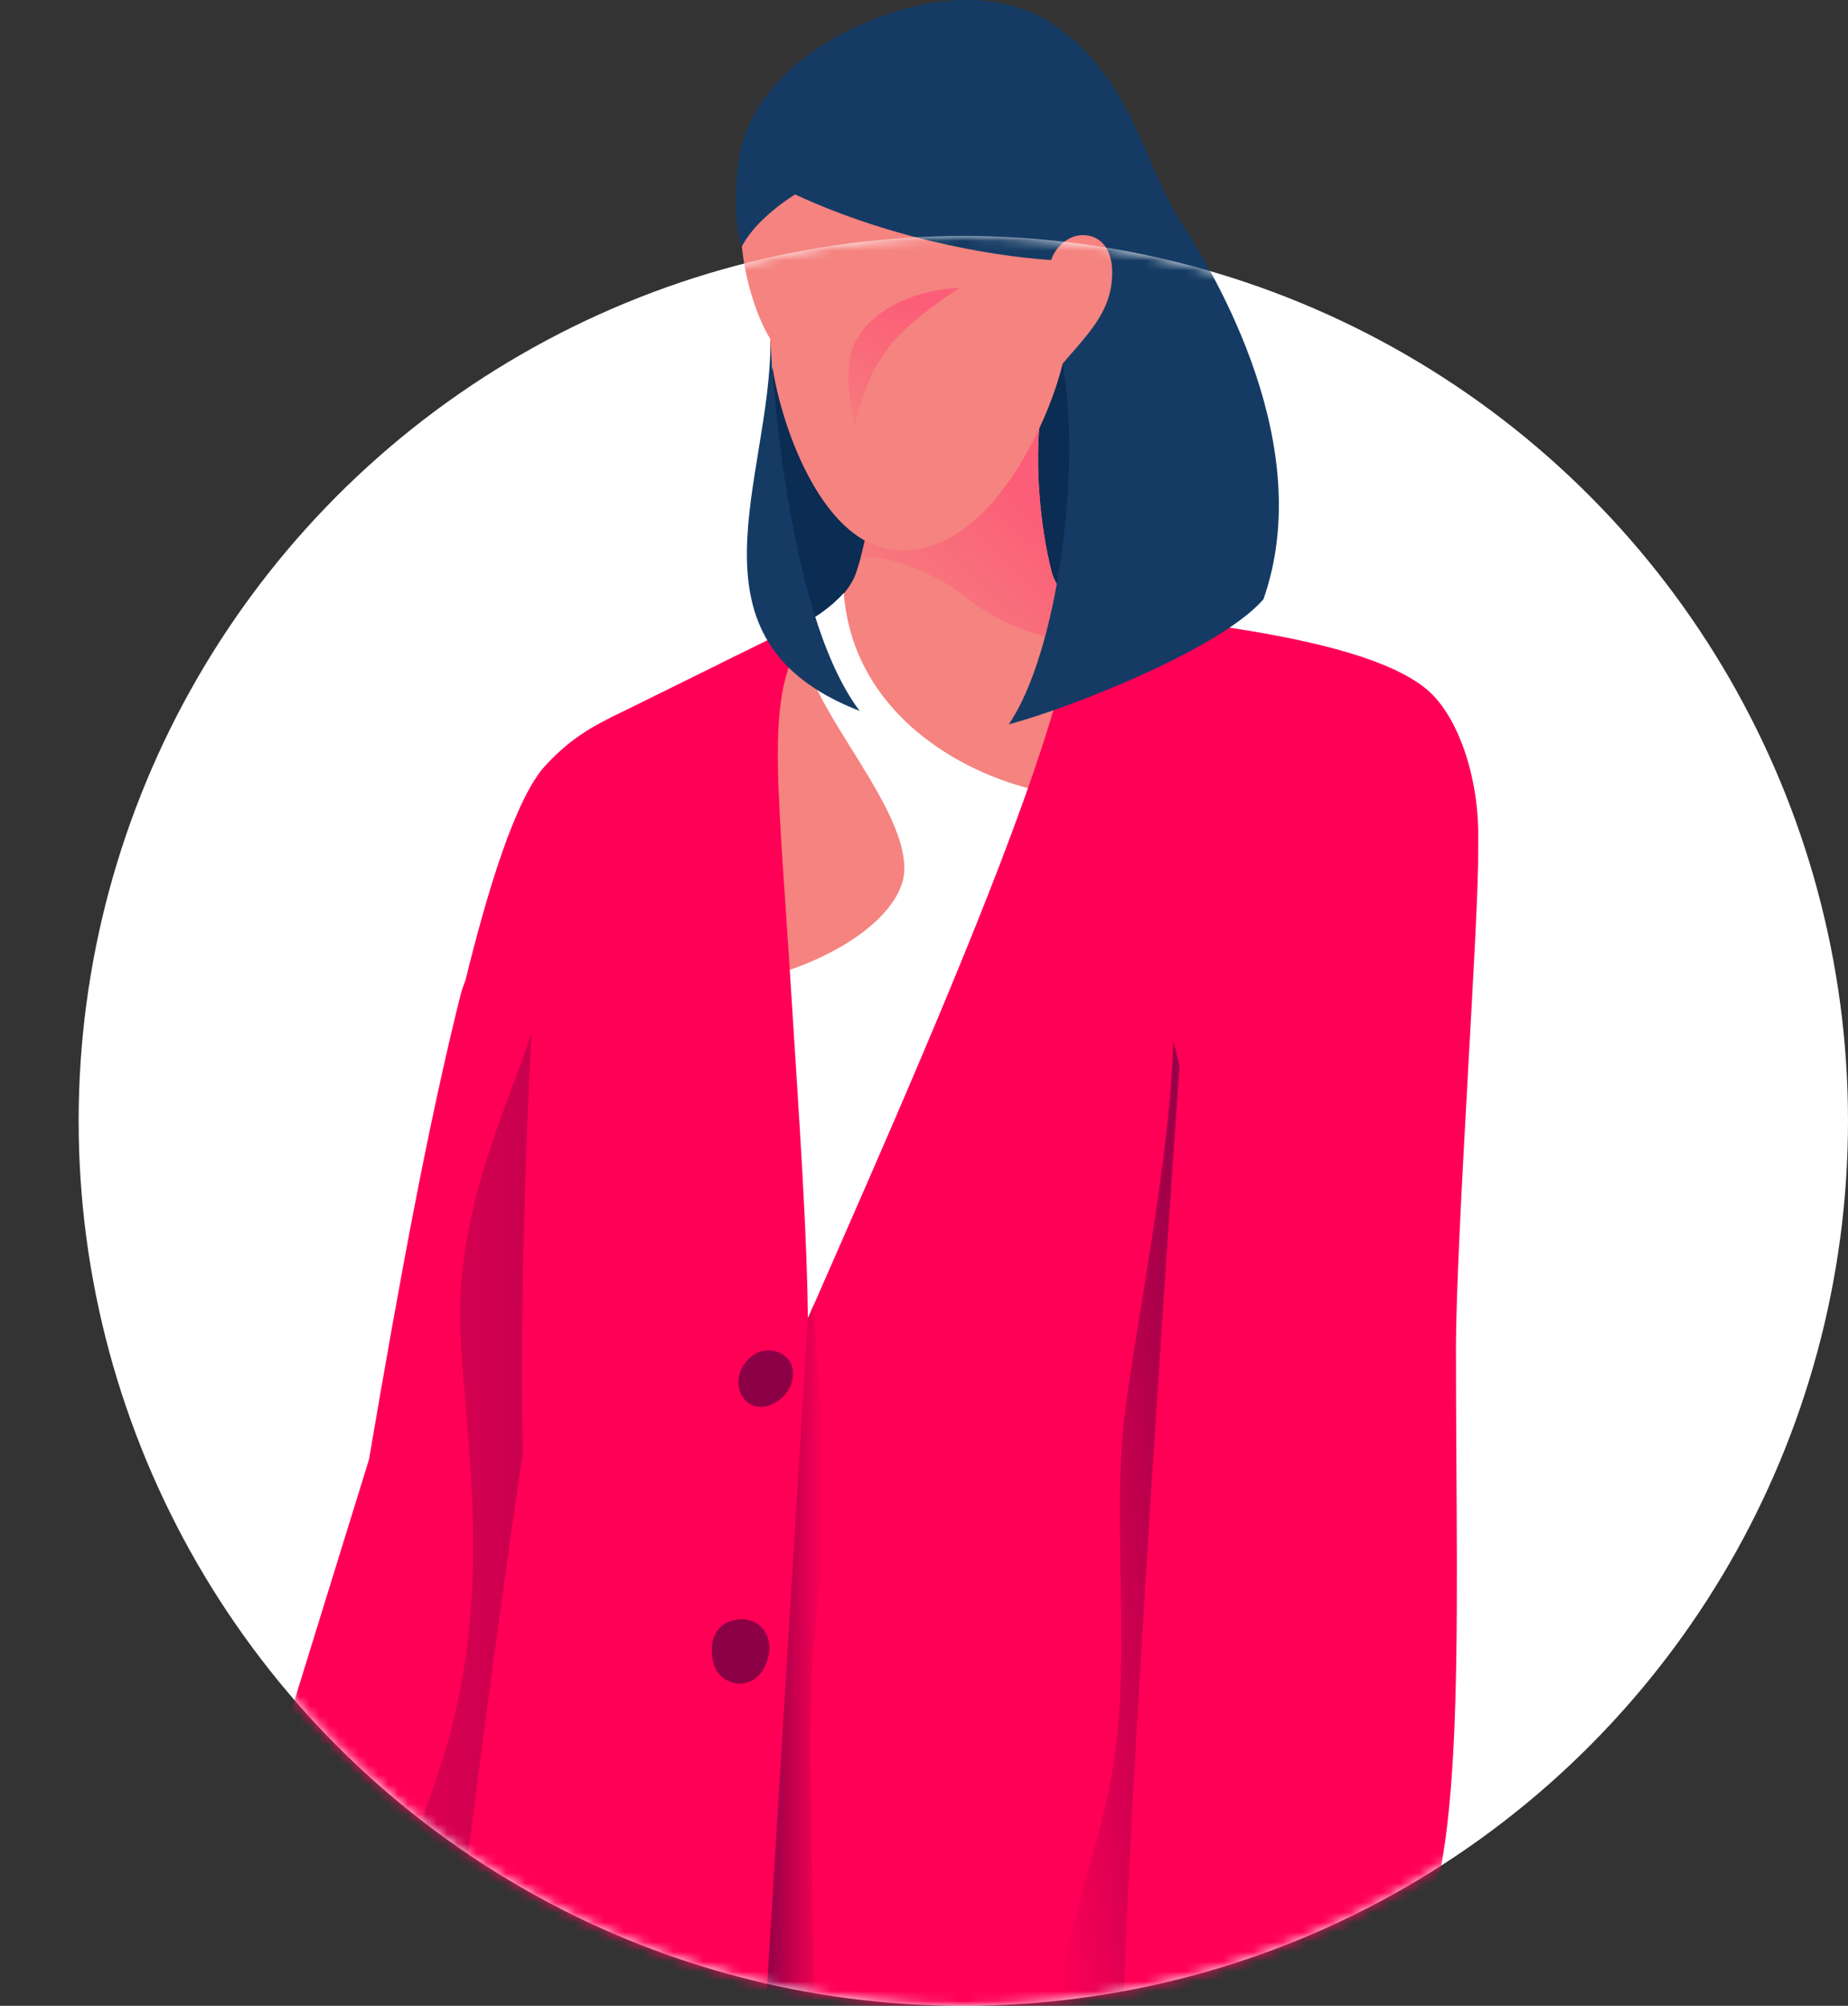
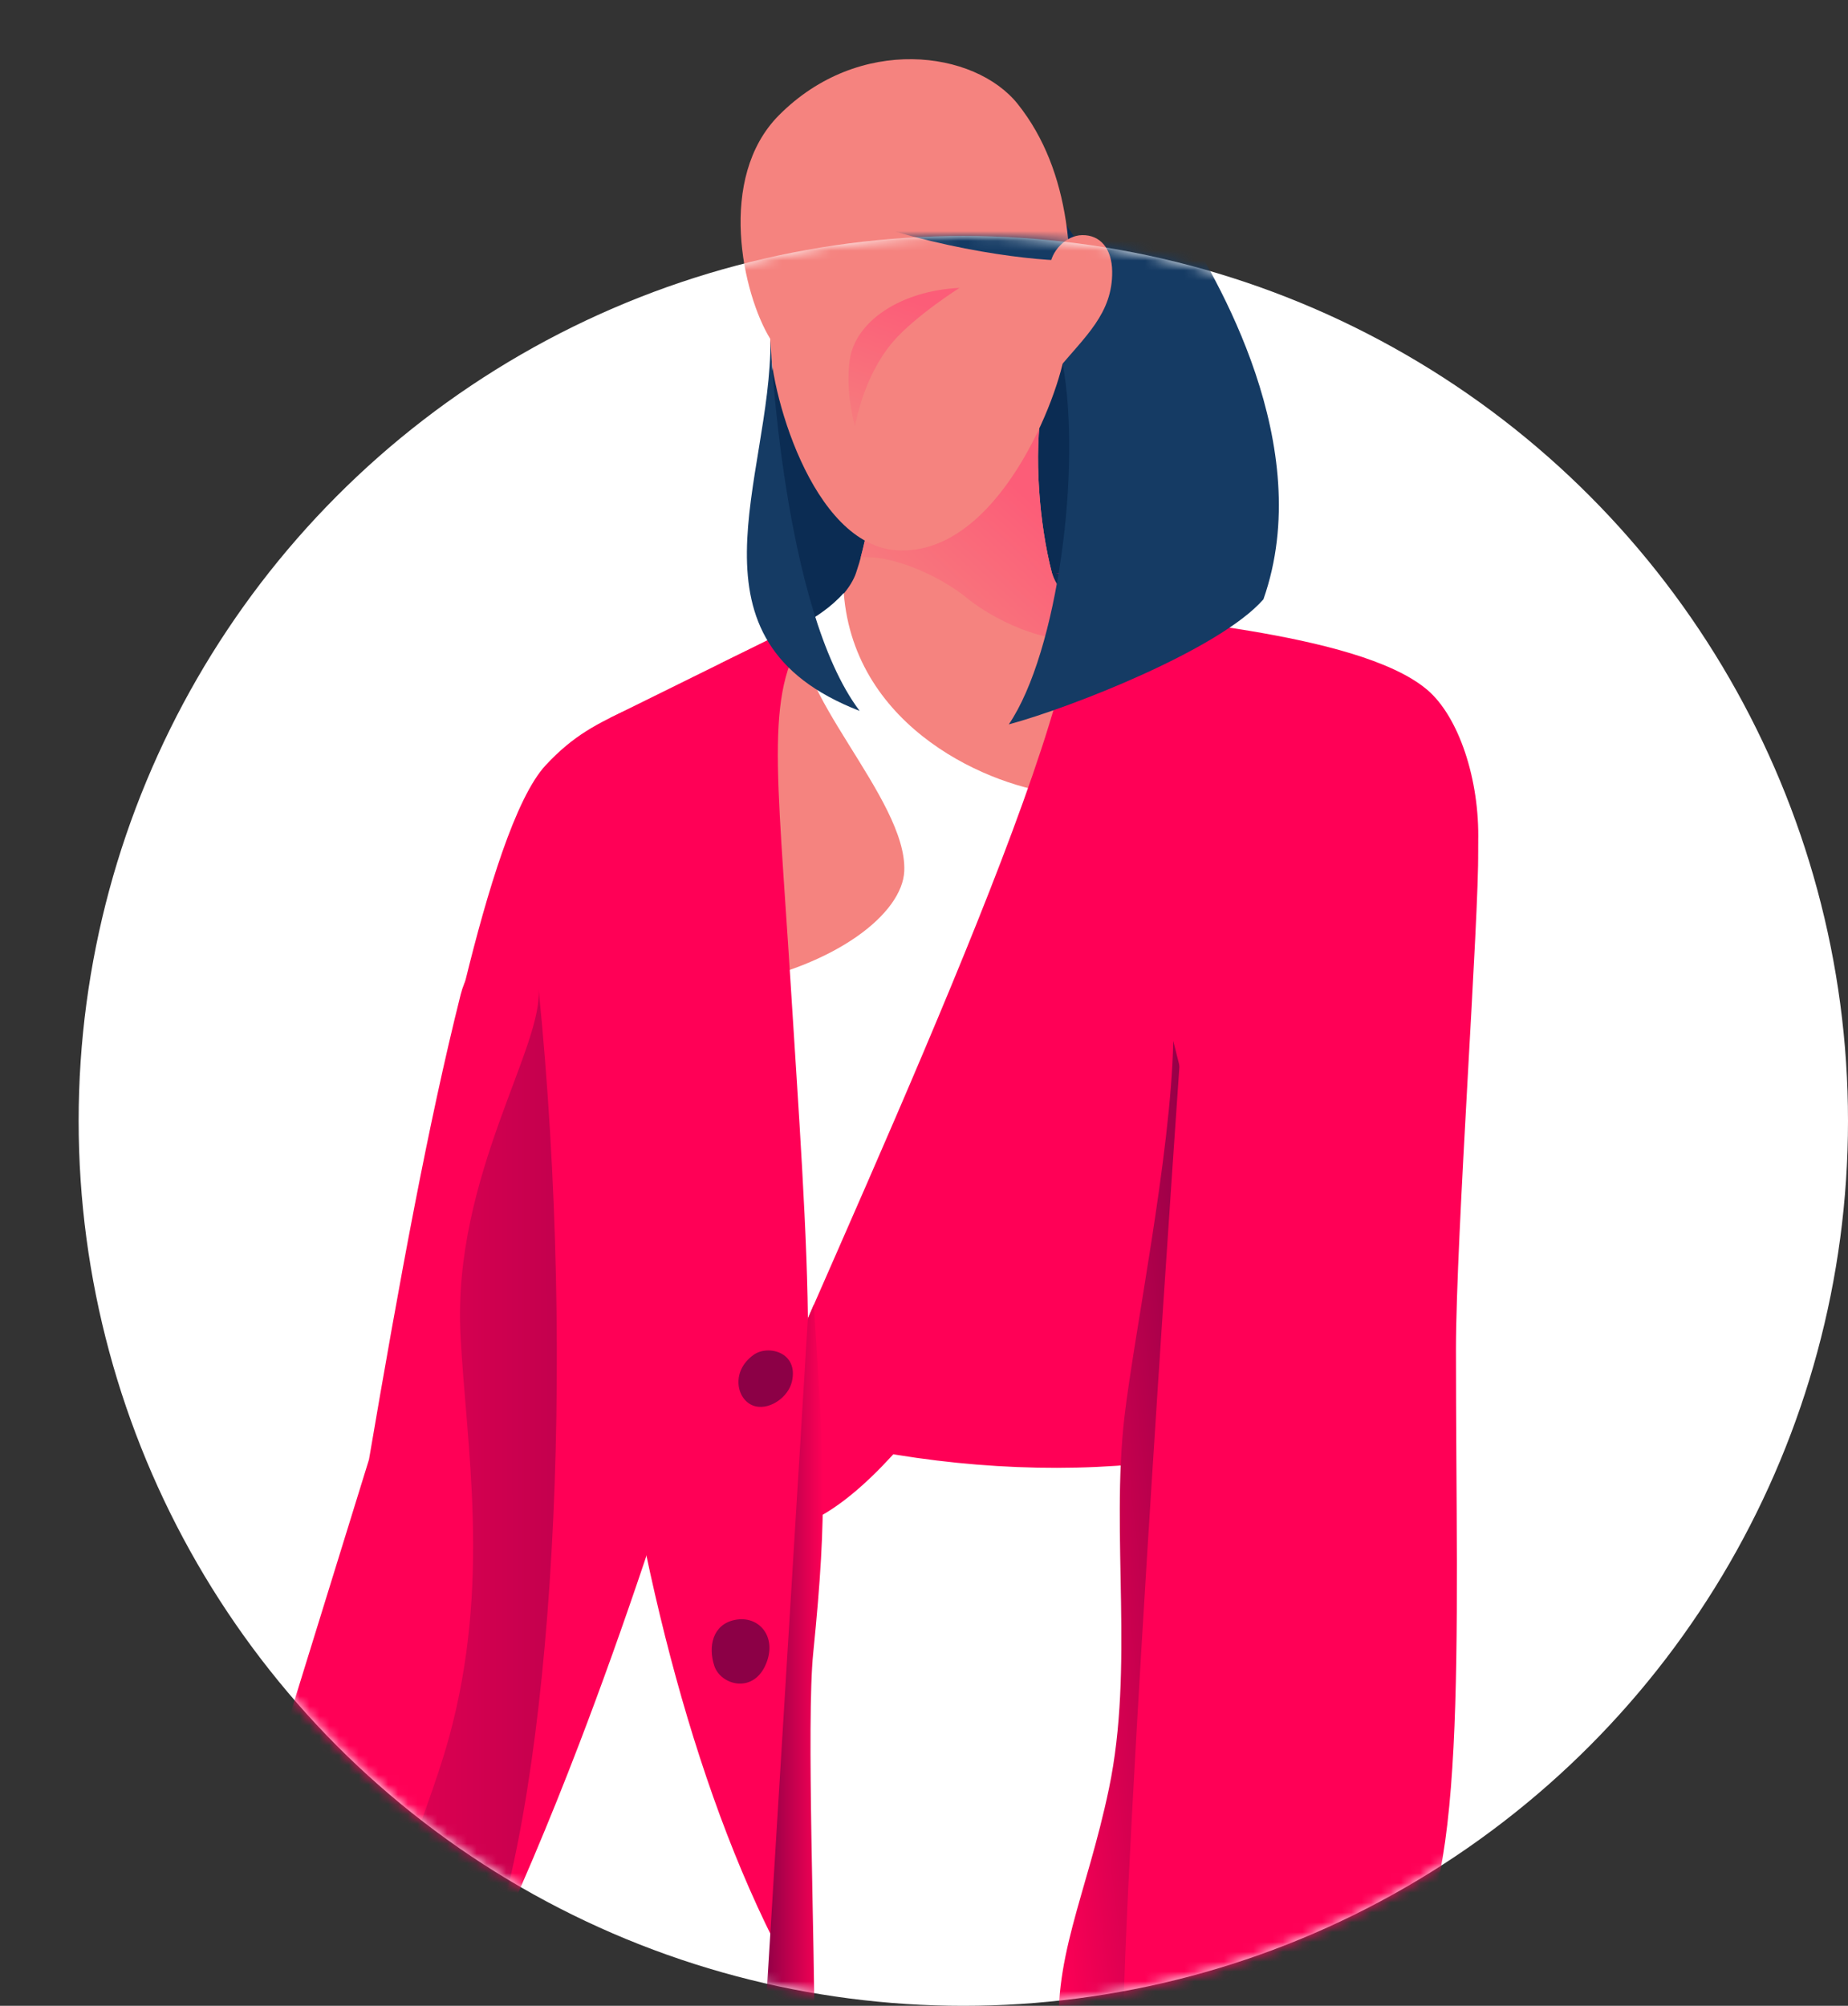
<svg xmlns="http://www.w3.org/2000/svg" width="188" height="204" viewBox="0 0 188 204" fill="none">
  <rect x="0" y="0" width="188" height="204" fill="#333333" stroke="none" />
  <g clip-path="url(#clip0_201_72)">
    <path d="M78.222 44.28C78.484 39.529 78.326 34.894 80.427 28.783C84.609 16.618 102.601 10.232 110.334 26.012C118.279 42.225 116.087 58.561 109.339 65.741C103.982 71.441 88.895 76.209 82.649 65.456C79.456 59.958 78.024 47.88 78.222 44.28Z" fill="#0B2C53" />
    <path d="M150.377 85.677C150.134 94.747 147.185 136.771 147.185 136.771C121.239 160.812 53.177 147.776 43.102 118.368C44.004 116.248 49.339 84.448 55.52 77.82C61.106 71.831 65.023 72.84 82.735 62.861C91.966 72.777 109.696 65.914 111.108 61.704C115.408 63.042 138.005 64.075 145.186 70.149C148.368 72.84 150.55 79.242 150.377 85.677Z" fill="#FF0056" />
    <path d="M42.197 140.388C35.469 148.262 25.375 197.522 20.244 205.756C15.606 213.199 27.38 217.481 31.049 212.981C31.916 202.364 51.745 166.608 53.839 153.877L42.197 140.388Z" fill="#F5837F" />
    <path d="M39.003 146.135L56.166 147.776C60.219 138.515 77.825 95.904 78.418 89.963C79.039 83.738 60.685 89.474 55.545 94.27C50.351 109.703 41.475 135.873 39.003 146.135Z" fill="#F5837F" />
    <path d="M84.88 93.858C75.976 126.07 67.997 153.671 58.935 177.327C55.863 185.348 52.669 192.911 49.27 200.046C46.992 204.83 44.625 209.423 42.141 213.83C41.459 212.063 40.087 209.992 38.186 207.954V207.95C34.409 203.888 28.559 199.757 21.995 198.675C21.995 198.675 28.936 176.252 37.539 148.434C40.649 130.198 43.554 114.337 46.861 101.161C50.033 88.523 83.185 81.369 84.88 93.858Z" fill="#FF0056" />
    <path d="M49.311 200.017C47.025 204.815 42.127 213.857 42.141 213.83C41.459 212.063 40.127 209.963 38.227 207.925V207.921C37.825 195.573 43.103 186.08 45.672 176.731C50.012 160.936 47.404 146.901 46.844 135.713C46.036 119.575 55.478 106.223 54.773 100.357C58.718 139.413 56.219 181.232 49.311 200.017Z" fill="url(#paint0_linear_201_72)" />
    <path d="M124.989 149.856L131.282 208.219H82.614L80.999 208.215L76.727 208.205L45.207 208.145C45.207 208.145 48.914 176.683 53.177 147.776C52.707 127.362 54.307 100.357 54.307 100.357C80.32 70.882 107.431 75.002 135.237 100.357L124.989 149.856Z" fill="#FF0056" />
    <path d="M107.871 208.226C106.863 199.541 110.545 192.785 112.817 181.898C115.379 169.628 113.004 156.161 114.383 144.175C115.357 135.712 119.129 117.429 119.358 105.866C125.654 130.083 130.101 176.227 126.822 208.226H107.871Z" fill="url(#paint1_linear_201_72)" />
    <path d="M122.641 138.981C122.28 151.877 120.988 189.094 121.282 200.789C121.307 201.792 121.502 203.686 121.82 204.36C125.792 206.579 133.818 203.879 132.492 196.324C130.815 186.771 140.472 152.059 142.745 137.637C144.198 130.239 147.814 81.848 147.066 75.636C146.319 69.424 126.11 65.326 126.763 74.853C126.763 74.853 123.007 125.918 122.642 138.98L122.641 138.981Z" fill="#F5837F" />
    <path d="M85.13 61.087C71.239 76.271 63.192 117.506 66.186 146.408L90.406 144.91C101.162 128.758 112.654 93.627 115.987 65.688C116.252 63.462 114.059 61.717 111.961 62.513C102.989 65.917 88.369 65.877 85.129 61.087H85.13Z" fill="#F5837F" />
    <path d="M120.142 62.814C110.445 75.512 83.993 74.706 73.269 67.483C77 65.641 80.055 64.316 82.735 62.861C85.172 61.537 86.615 59.657 87.087 58.268C88.883 52.984 89.277 46.271 88.445 41.164H106C105.165 46.284 105.716 53.269 107.014 58.268C107.499 59.825 108.433 60.795 110.716 61.574C110.842 61.621 110.973 61.663 111.108 61.705C112.532 62.148 115.954 62.418 120.142 62.814Z" fill="#F5837F" />
    <path d="M110.716 61.574C110.618 62.017 110.585 64.675 110.482 65.071C105.165 65.514 99.94 62.15 98.264 60.744C96.475 59.243 91.494 56.416 87.558 56.687C87.582 56.594 87.6 56.524 87.614 56.463C87.74 56.006 87.848 55.549 87.946 55.092C87.96 55.055 87.969 55.018 87.978 54.98C88.978 51.227 93.226 44.731 94.258 41.164H106C105.165 46.284 105.716 53.269 107.014 58.268C107.499 59.825 108.433 60.795 110.716 61.574Z" fill="url(#paint2_linear_201_72)" />
    <path d="M85.836 60.308C86.919 74.182 100.922 80.12 107.95 80.751C110.716 90.264 95.658 125.479 81.541 144.628C75.983 133.814 74.854 106.872 74.421 100.201C85.13 98.217 91.795 92.89 91.991 88.607C92.329 81.224 79.941 69.852 81.718 63.513C83.028 62.692 84.495 61.812 85.836 60.308L85.836 60.308Z" fill="white" />
-     <path d="M80.2 155.451L80.037 138.986C93.306 108.62 115.832 59.109 107.364 58.291C108.33 58.356 111.117 58.58 113.284 59.116C114.75 62.022 122.159 63.005 122.159 63.005C131.365 79.188 98.738 151.748 80.2 155.451Z" fill="#FF0056" />
-     <path d="M82.173 63.088L62.096 72.997C56.266 109.761 62.556 171.229 82.198 203.691V135.712C82.198 126.078 81.214 112.567 80.452 100.356C79.022 77.424 77.72 69.916 82.431 63.803C83.047 63.004 83.048 62.656 82.172 63.087L82.173 63.088Z" fill="#FF0056" />
    <path d="M108.407 35.422C107.784 40.36 101.527 56.419 91.391 55.976C82.477 55.587 78.157 39.139 78.356 34.461C75.563 29.926 72.9 18.11 79.236 11.728C87.387 3.516 99.163 5.105 103.534 10.577C109.026 17.452 109.462 27.064 108.407 35.422Z" fill="#F5837F" />
    <path d="M97.615 29.28C91.602 29.567 87.025 32.696 86.453 36.559C85.956 39.92 86.981 43.371 86.981 43.371C86.981 43.371 87.773 38.334 90.849 34.757C93.122 32.114 97.615 29.28 97.615 29.28Z" fill="url(#paint3_linear_201_72)" />
-     <path d="M75.534 14.473C76.991 9.571 81.36 5.172 87.932 2.347C95.098 -0.733 102.031 -0.829 106.921 2.341C115.084 7.635 116.387 16.766 120.069 22.453C123.69 28.047 134.007 45.37 128.53 60.953C124.071 66.059 108.818 72.011 102.625 73.673C107.633 66.308 110.04 47.573 108.109 36.976C111.111 31.163 109.213 28.747 107.902 27.921C106.59 27.096 108.12 28.524 107.535 26.478C102.76 26.26 91.628 24.754 80.882 19.775C79.093 20.901 76.562 22.916 75.46 25.088C74.455 22.357 74.858 16.75 75.534 14.474L75.534 14.473Z" fill="#153B64" />
    <path d="M113.144 27.616C113.119 25.274 111.924 23.89 110.105 23.914C108.401 23.936 106.868 25.608 106.815 27.185C106.71 30.285 106.96 33.264 107.562 37.629C110.36 34.232 113.191 31.9 113.144 27.617L113.144 27.616Z" fill="#F5837F" />
    <path d="M78.379 34.606C78.458 48.782 68.889 65.118 87.453 72.303C79.575 61.873 78.379 34.606 78.379 34.606Z" fill="#153B64" />
    <path d="M120.253 104.612C120.253 104.612 114.233 189.755 114.233 208.226C136.299 208.226 138.862 202.521 142.142 199.965C149.442 194.279 148.117 167.246 148.117 137.236C148.117 125.817 150.492 92.924 150.372 86.54C150.251 80.157 148.006 71.771 142.097 69.205C136.188 66.64 130.686 66.391 126.805 71.273C122.924 76.155 120.253 104.612 120.253 104.612V104.612Z" fill="#FF0056" />
    <path d="M76.678 137.783C78.147 136.744 81.259 137.522 80.562 140.513C80.2 142.066 78.416 143.34 76.934 143.044C74.983 142.654 74.202 139.536 76.678 137.784V137.783Z" fill="#8C0046" />
    <path d="M82.731 168.112C82.021 175.088 82.904 197.744 82.866 208.215L77.66 208.206C77.7 207.722 82.168 134.257 82.19 134.073C82.403 133.597 82.548 133.257 82.794 132.697C83.809 148.956 84.243 153.142 82.731 168.112Z" fill="url(#paint4_linear_201_72)" />
  </g>
  <circle cx="98" cy="114" r="90" fill="white" />
  <mask id="mask0_201_72" style="mask-type:alpha" maskUnits="userSpaceOnUse" x="8" y="24" width="180" height="180">
    <circle cx="98" cy="114" r="90" fill="white" />
  </mask>
  <g mask="url(#mask0_201_72)">
    <path d="M42.268 213.424C41.841 216.658 31.626 211.231 25.511 206.077C19.397 200.922 21.519 197.869 23.444 198.277C25.369 198.685 32.742 201.618 36.169 204.898C39.241 207.839 42.526 211.473 42.268 213.424Z" fill="#8C0046" />
    <path d="M78.222 44.28C78.484 39.529 78.326 34.894 80.427 28.783C84.609 16.618 102.601 10.232 110.334 26.012C118.279 42.225 116.087 58.561 109.339 65.741C103.982 71.441 88.895 76.209 82.649 65.456C79.456 59.958 78.024 47.88 78.222 44.28Z" fill="#0B2C53" />
    <path d="M150.377 85.677C150.134 94.747 147.185 136.771 147.185 136.771C121.239 160.812 53.177 147.776 43.102 118.368C44.004 116.248 49.339 84.448 55.52 77.82C61.106 71.831 65.023 72.84 82.735 62.861C91.966 72.777 109.696 65.914 111.108 61.704C115.408 63.042 138.005 64.075 145.186 70.149C148.368 72.84 150.55 79.242 150.377 85.677Z" fill="#FF0056" />
    <path d="M42.197 140.388C35.469 148.262 25.375 197.522 20.244 205.756C15.606 213.199 27.38 217.481 31.049 212.981C31.916 202.364 51.745 166.608 53.839 153.877L42.197 140.388Z" fill="#F5837F" />
    <path d="M26.605 196.334C18.504 200.669 12.556 205.155 10.041 207.813C7.513 210.484 11.261 219.752 14.813 220.484C18.364 221.216 20.261 220.011 24.494 217.844C31.257 214.383 26.605 196.334 26.605 196.334V196.334Z" fill="#F5837F" />
    <path d="M26.605 196.335C19.768 200.356 22.143 211.115 25.187 213.968C23.723 215.694 22.16 217.757 20.573 220.215C13.822 230.672 14.865 235.273 16.433 234.857C17.999 234.441 27.78 220.773 30.043 217.168C32.306 213.562 32.939 209.716 33.665 206.357C34.777 201.21 33.99 191.99 26.604 196.335H26.605Z" fill="#F5837F" />
    <path d="M39.003 146.135L56.166 147.776C60.219 138.515 77.825 95.904 78.418 89.963C79.039 83.738 60.685 89.474 55.545 94.27C50.351 109.703 41.475 135.873 39.003 146.135Z" fill="#F5837F" />
    <path d="M84.88 93.858C75.976 126.07 67.997 153.671 58.935 177.327C55.863 185.348 52.669 192.911 49.27 200.046C46.992 204.83 44.625 209.423 42.141 213.83C41.459 212.063 40.087 209.992 38.186 207.954V207.95C34.409 203.888 28.559 199.757 21.995 198.675C21.995 198.675 28.936 176.252 37.539 148.434C40.649 130.198 43.554 114.337 46.861 101.161C50.033 88.523 83.185 81.369 84.88 93.858Z" fill="#FF0056" />
    <path d="M49.311 200.017C47.025 204.815 42.127 213.857 42.141 213.83C41.459 212.063 40.127 209.963 38.227 207.925V207.921C37.825 195.573 43.103 186.08 45.672 176.731C50.012 160.936 47.404 146.901 46.844 135.713C46.036 119.575 55.478 106.223 54.773 100.357C58.718 139.413 56.219 181.232 49.311 200.017Z" fill="url(#paint5_linear_201_72)" />
-     <path d="M124.989 149.856L131.282 208.219H82.614L80.999 208.215L76.727 208.205L45.207 208.145C45.207 208.145 48.914 176.683 53.177 147.776C52.707 127.362 54.307 100.357 54.307 100.357C80.32 70.882 107.431 75.002 135.237 100.357L124.989 149.856Z" fill="#FF0056" />
    <path d="M107.871 208.226C106.863 199.541 110.545 192.785 112.817 181.898C115.379 169.628 113.004 156.161 114.383 144.175C115.357 135.712 119.129 117.429 119.358 105.866C125.654 130.083 130.101 176.227 126.822 208.226H107.871Z" fill="url(#paint6_linear_201_72)" />
    <path d="M122.641 138.981C122.28 151.877 120.988 189.094 121.282 200.789C121.307 201.792 121.502 203.686 121.82 204.36C125.792 206.579 133.818 203.879 132.492 196.324C130.815 186.771 140.472 152.059 142.745 137.637C144.198 130.239 147.814 81.848 147.066 75.636C146.319 69.424 126.11 65.326 126.763 74.853C126.763 74.853 123.007 125.918 122.642 138.98L122.641 138.981Z" fill="#F5837F" />
    <path d="M132.233 195.198C132.835 200.443 150.818 201.413 157.19 202.094C163.009 203.518 175.02 207.58 173.006 209.623C171.209 211.446 159.152 209.346 152.524 208.541C147.378 209.632 132.464 211.072 127.018 206.292C122.171 202.037 131.757 191.051 132.233 195.199V195.198Z" fill="#F5837F" />
    <path d="M157.065 207.686C163.696 207.5 174.428 209.622 176.765 207.919C178.781 206.45 167.344 202.613 161.53 201.654C157.195 200.94 150.862 199.665 148.348 199.17C146.166 198.741 130.62 199.541 130.62 199.541C130.62 199.541 126.207 200.754 129.595 204.24C132.983 207.726 150.752 207.942 157.065 207.686H157.065Z" fill="#F5837F" />
    <path d="M121.82 204.36C123.202 206.95 127.33 209.657 131.265 210.349C134.255 210.874 137.944 210.581 140.325 211.183C142.706 211.785 151.885 214.079 153.381 210.867C154.527 208.403 145.624 206.769 143.452 205.924C141.164 205.033 140.201 203.931 138.119 203.303L121.819 204.36H121.82Z" fill="#F5837F" />
    <path d="M85.13 61.087C71.239 76.271 63.192 117.506 66.186 146.408L90.406 144.91C101.162 128.758 112.654 93.627 115.987 65.688C116.252 63.462 114.059 61.717 111.961 62.513C102.989 65.917 88.369 65.877 85.129 61.087H85.13Z" fill="#F5837F" />
    <path d="M120.142 62.814C110.445 75.512 83.993 74.706 73.269 67.483C77 65.641 80.055 64.316 82.735 62.861C85.172 61.537 86.615 59.657 87.087 58.268C88.883 52.984 89.277 46.271 88.445 41.164H106C105.165 46.284 105.716 53.269 107.014 58.268C107.499 59.825 108.433 60.795 110.716 61.574C110.842 61.621 110.973 61.663 111.108 61.705C112.532 62.148 115.954 62.418 120.142 62.814Z" fill="#F5837F" />
    <path d="M110.716 61.574C110.618 62.017 110.585 64.675 110.482 65.071C105.165 65.514 99.94 62.15 98.264 60.744C96.475 59.243 91.494 56.416 87.558 56.687C87.582 56.594 87.6 56.524 87.614 56.463C87.74 56.006 87.848 55.549 87.946 55.092C87.96 55.055 87.969 55.018 87.978 54.98C88.978 51.227 93.226 44.731 94.258 41.164H106C105.165 46.284 105.716 53.269 107.014 58.268C107.499 59.825 108.433 60.795 110.716 61.574Z" fill="url(#paint7_linear_201_72)" />
    <path d="M85.836 60.308C86.919 74.182 100.922 80.12 107.95 80.751C110.716 90.264 95.658 125.479 81.541 144.628C75.983 133.814 74.854 106.872 74.421 100.201C85.13 98.217 91.795 92.89 91.991 88.607C92.329 81.224 79.941 69.852 81.718 63.513C83.028 62.692 84.495 61.812 85.836 60.308L85.836 60.308Z" fill="white" />
    <path d="M80.2 155.451L80.037 138.986C93.306 108.62 115.832 59.109 107.364 58.291C108.33 58.356 111.117 58.58 113.284 59.116C114.75 62.022 122.159 63.005 122.159 63.005C131.365 79.188 98.738 151.748 80.2 155.451Z" fill="#FF0056" />
    <path d="M82.173 63.088L62.096 72.997C56.266 109.761 62.556 171.229 82.198 203.691V135.712C82.198 126.078 81.214 112.567 80.452 100.356C79.022 77.424 77.72 69.916 82.431 63.803C83.047 63.004 83.048 62.656 82.172 63.087L82.173 63.088Z" fill="#FF0056" />
    <path d="M108.407 35.422C107.784 40.36 101.527 56.419 91.391 55.976C82.477 55.587 78.157 39.139 78.356 34.461C75.563 29.926 72.9 18.11 79.236 11.728C87.387 3.516 99.163 5.105 103.534 10.577C109.026 17.452 109.462 27.064 108.407 35.422Z" fill="#F5837F" />
    <path d="M97.615 29.28C91.602 29.567 87.025 32.696 86.453 36.559C85.956 39.92 86.981 43.371 86.981 43.371C86.981 43.371 87.773 38.334 90.849 34.757C93.122 32.114 97.615 29.28 97.615 29.28Z" fill="url(#paint8_linear_201_72)" />
    <path d="M75.534 14.473C76.991 9.571 81.36 5.172 87.932 2.347C95.098 -0.733 102.031 -0.829 106.921 2.341C115.084 7.635 116.387 16.766 120.069 22.453C123.69 28.047 134.007 45.37 128.53 60.953C124.071 66.059 108.818 72.011 102.625 73.673C107.633 66.308 110.04 47.573 108.109 36.976C111.111 31.163 109.213 28.747 107.902 27.921C106.59 27.096 108.12 28.524 107.535 26.478C102.76 26.26 91.628 24.754 80.882 19.775C79.093 20.901 76.562 22.916 75.46 25.088C74.455 22.357 74.858 16.75 75.534 14.474L75.534 14.473Z" fill="#153B64" />
    <path d="M113.144 27.616C113.119 25.274 111.924 23.89 110.105 23.914C108.401 23.936 106.868 25.608 106.815 27.185C106.71 30.285 106.96 33.264 107.562 37.629C110.36 34.232 113.191 31.9 113.144 27.617L113.144 27.616Z" fill="#F5837F" />
    <path d="M78.379 34.606C78.458 48.782 68.889 65.118 87.453 72.303C79.575 61.873 78.379 34.606 78.379 34.606Z" fill="#153B64" />
    <path d="M120.253 104.612C120.253 104.612 114.233 189.755 114.233 208.226C136.299 208.226 138.862 202.521 142.142 199.965C149.442 194.279 148.117 167.246 148.117 137.236C148.117 125.817 150.492 92.924 150.372 86.54C150.251 80.157 148.006 71.771 142.097 69.205C136.188 66.64 130.686 66.391 126.805 71.273C122.924 76.155 120.253 104.612 120.253 104.612V104.612Z" fill="#FF0056" />
    <path d="M76.678 137.783C78.147 136.744 81.259 137.522 80.562 140.513C80.2 142.066 78.416 143.34 76.934 143.044C74.983 142.654 74.202 139.536 76.678 137.784V137.783Z" fill="#8C0046" />
    <path d="M74.73 164.758C77.254 164.225 79.173 166.565 77.841 169.418C76.507 172.271 73.301 171.352 72.666 169.418C72.031 167.484 72.476 165.233 74.73 164.758Z" fill="#8C0046" />
    <path d="M82.731 168.112C82.021 175.088 82.904 197.744 82.866 208.215L77.66 208.206C77.7 207.722 82.168 134.257 82.19 134.073C82.403 133.597 82.548 133.257 82.794 132.697C83.809 148.956 84.243 153.142 82.731 168.112Z" fill="url(#paint9_linear_201_72)" />
  </g>
  <defs>
    <linearGradient id="paint0_linear_201_72" x1="88.908" y1="157.067" x2="22.846" y2="157.11" gradientUnits="userSpaceOnUse">
      <stop stop-color="#8C0046" />
      <stop offset="0.955" stop-color="#F90055" />
      <stop offset="1" stop-color="#FF0056" />
    </linearGradient>
    <linearGradient id="paint1_linear_201_72" x1="127.754" y1="156.798" x2="102.769" y2="159.69" gradientUnits="userSpaceOnUse">
      <stop stop-color="#8C0046" />
      <stop offset="0.955" stop-color="#F90055" />
      <stop offset="1" stop-color="#FF0056" />
    </linearGradient>
    <linearGradient id="paint2_linear_201_72" x1="109.419" y1="45.449" x2="85.19" y2="71.873" gradientUnits="userSpaceOnUse">
      <stop offset="0.198" stop-color="#FC5D78" />
      <stop offset="0.794" stop-color="#F5837F" />
    </linearGradient>
    <linearGradient id="paint3_linear_201_72" x1="94.891" y1="25.108" x2="84.622" y2="52.619" gradientUnits="userSpaceOnUse">
      <stop offset="0.198" stop-color="#FC5D78" />
      <stop offset="0.794" stop-color="#F5837F" />
    </linearGradient>
    <linearGradient id="paint4_linear_201_72" x1="77.66" y1="170.456" x2="83.715" y2="170.456" gradientUnits="userSpaceOnUse">
      <stop stop-color="#8C0046" />
      <stop offset="0.955" stop-color="#F90055" />
      <stop offset="1" stop-color="#FF0056" />
    </linearGradient>
    <linearGradient id="paint5_linear_201_72" x1="88.908" y1="157.067" x2="22.846" y2="157.11" gradientUnits="userSpaceOnUse">
      <stop stop-color="#8C0046" />
      <stop offset="0.955" stop-color="#F90055" />
      <stop offset="1" stop-color="#FF0056" />
    </linearGradient>
    <linearGradient id="paint6_linear_201_72" x1="127.754" y1="156.798" x2="102.769" y2="159.69" gradientUnits="userSpaceOnUse">
      <stop stop-color="#8C0046" />
      <stop offset="0.955" stop-color="#F90055" />
      <stop offset="1" stop-color="#FF0056" />
    </linearGradient>
    <linearGradient id="paint7_linear_201_72" x1="109.419" y1="45.449" x2="85.19" y2="71.873" gradientUnits="userSpaceOnUse">
      <stop offset="0.198" stop-color="#FC5D78" />
      <stop offset="0.794" stop-color="#F5837F" />
    </linearGradient>
    <linearGradient id="paint8_linear_201_72" x1="94.891" y1="25.108" x2="84.622" y2="52.619" gradientUnits="userSpaceOnUse">
      <stop offset="0.198" stop-color="#FC5D78" />
      <stop offset="0.794" stop-color="#F5837F" />
    </linearGradient>
    <linearGradient id="paint9_linear_201_72" x1="77.66" y1="170.456" x2="83.715" y2="170.456" gradientUnits="userSpaceOnUse">
      <stop stop-color="#8C0046" />
      <stop offset="0.955" stop-color="#F90055" />
      <stop offset="1" stop-color="#FF0056" />
    </linearGradient>
    <clipPath id="clip0_201_72">
      <rect width="177" height="155" fill="white" />
    </clipPath>
  </defs>
</svg>